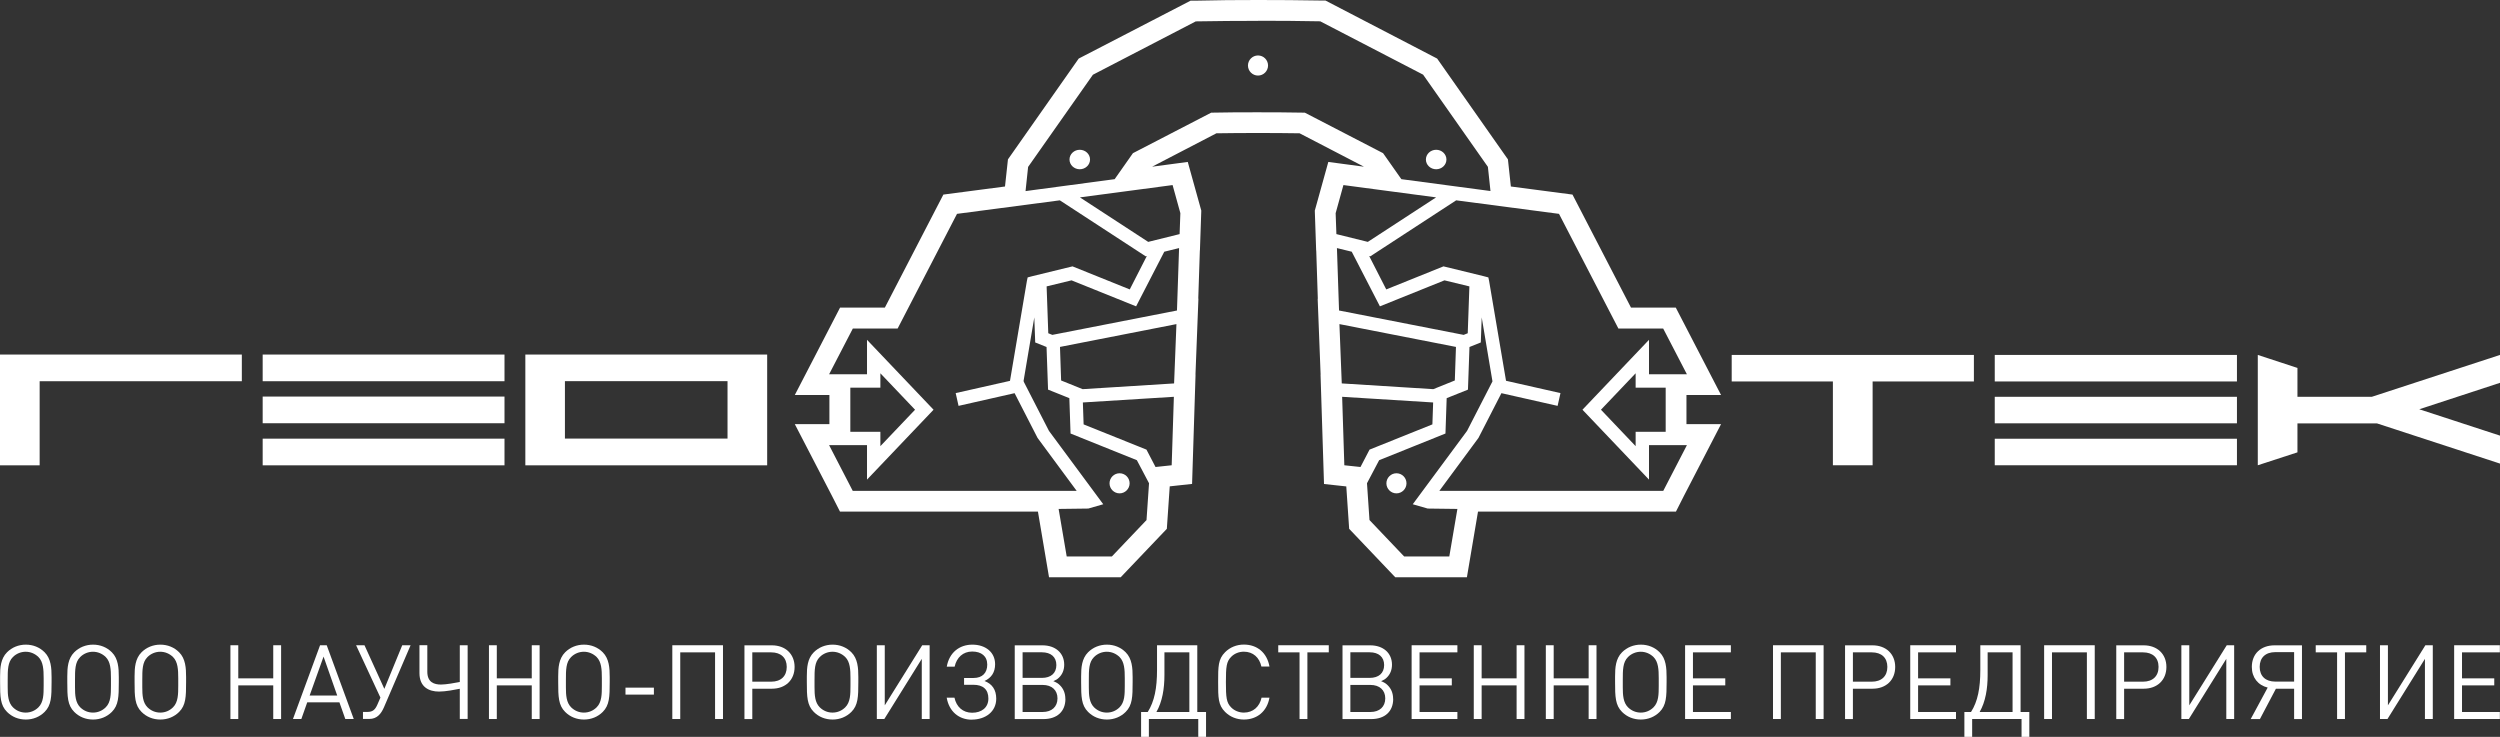
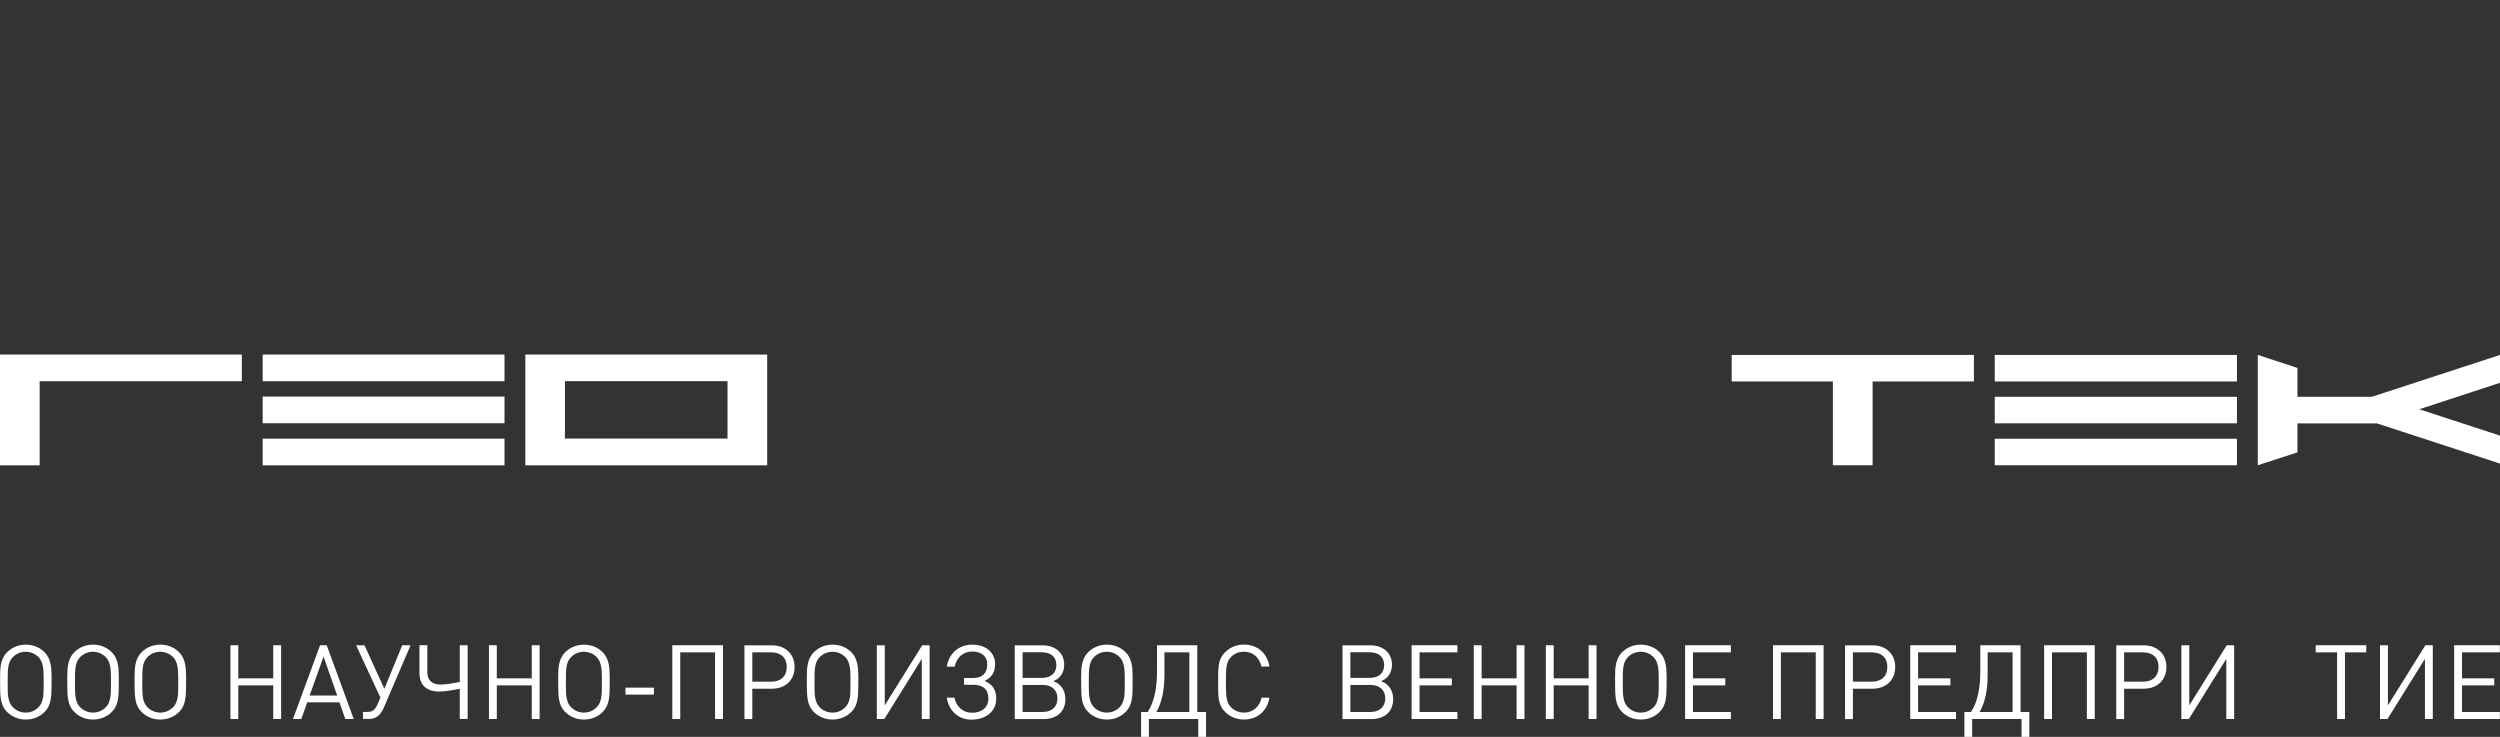
<svg xmlns="http://www.w3.org/2000/svg" width="190" height="56" viewBox="0 0 190 56" fill="none">
  <rect x="0" y="0" width="190" height="56" fill="#333333" stroke="none" />
-   <path fill-rule="evenodd" clip-rule="evenodd" d="M89.053 35.36L87.82 35.492L87.131 34.171L82.355 32.253L82.298 30.587L89.214 30.157L89.048 35.354L89.053 35.36ZM89.237 29.14L82.281 29.576L80.645 28.916L80.559 26.366L89.409 24.632L89.231 29.14H89.237ZM79.967 25.447L79.669 25.327L79.543 21.766L81.437 21.306L86.344 23.282L88.485 19.13L89.61 18.854L89.45 23.598L79.967 25.453V25.447ZM82.074 15.001L89.117 14.065L89.708 16.201L89.65 17.792L87.263 18.383L82.074 15.001ZM118.487 16.253L110.67 15.225L104.144 19.48L104.057 19.457L105.355 21.996L109.705 20.244L112.719 20.979L113.115 21.083L113.172 21.352L114.458 28.939L118.596 29.875L118.378 30.846L114.108 29.881L112.363 33.281L109.39 37.306H126.408L126.592 36.95L128.205 33.832H125.324V36.451L120.267 31.139L125.324 25.826V28.445H128.205L126.403 24.971H122.999L118.487 16.258V16.253ZM109.143 15.001L102.1 14.065L101.509 16.201L101.566 17.792L103.954 18.383L109.143 15.001ZM111.249 25.447L111.548 25.327L111.674 21.766L109.78 21.306L104.873 23.282L102.732 19.13L101.607 18.854L101.767 23.598L111.249 25.453V25.447ZM101.974 29.14L108.931 29.576L110.566 28.916L110.653 26.366L101.796 24.632L101.974 29.14ZM102.163 35.36L103.397 35.492L104.086 34.171L108.862 32.253L108.919 30.587L102.003 30.157L102.169 35.354L102.163 35.36ZM72.73 16.253L80.547 15.225L87.073 19.48L87.159 19.457L85.862 21.996L81.511 20.244L78.498 20.979L78.102 21.083L78.044 21.352L76.759 28.945L72.632 29.875L72.85 30.846L77.109 29.881L78.854 33.281L81.827 37.306H64.808L64.625 36.95L63.012 33.832H65.893V36.451L70.95 31.139L65.893 25.826V28.445H63.012L64.814 24.971H68.218L72.73 16.258V16.253ZM87.142 39.518L84.502 42.291H81.069L80.455 38.679L82.711 38.65L83.847 38.323L79.721 32.747L77.809 29.019L77.792 28.945L78.607 24.121L78.676 26.027L79.537 26.372L79.652 29.611L81.27 30.26L81.362 32.948L86.402 34.975L87.326 36.727L87.136 39.512L87.142 39.518ZM82.062 11.383C81.632 11.383 81.282 11.716 81.282 12.123C81.282 12.531 81.632 12.864 82.062 12.864C82.493 12.864 82.843 12.531 82.843 12.123C82.843 11.716 82.493 11.383 82.062 11.383ZM104.075 39.518L106.715 42.291H110.147L110.762 38.679L108.506 38.65L107.369 38.323L111.496 32.747L113.425 28.991V28.968L112.61 24.121L112.541 26.027L111.68 26.372L111.565 29.611L109.947 30.26L109.855 32.948L104.815 34.975L103.891 36.727L104.08 39.512L104.075 39.518ZM109.149 11.383C109.579 11.383 109.929 11.716 109.929 12.123C109.929 12.531 109.579 12.864 109.149 12.864C108.718 12.864 108.368 12.531 108.368 12.123C108.368 11.716 108.718 11.383 109.149 11.383ZM95.608 4.215C96.033 4.215 96.372 4.56 96.372 4.979C96.372 5.398 96.028 5.743 95.608 5.743C95.189 5.743 94.845 5.398 94.845 4.979C94.845 4.56 95.189 4.215 95.608 4.215ZM95.608 1.585C94.053 1.585 92.509 1.597 90.879 1.625L83.061 5.68L78.136 12.686L77.941 14.524L78.831 14.403L84.714 13.617L86.103 11.641L92.05 8.563C93.272 8.54 94.438 8.528 95.608 8.534C96.779 8.534 97.945 8.54 99.167 8.563L105.114 11.641L106.503 13.617C108.764 13.915 111.026 14.22 113.276 14.518L113.08 12.681L108.156 5.674L100.338 1.62C98.714 1.591 97.164 1.574 95.608 1.579V1.585ZM126.592 29.462H124.308V28.37L121.673 31.139L124.308 33.907V32.816H126.592V29.462ZM106.13 35.968C106.554 35.968 106.893 36.313 106.893 36.732C106.893 37.151 106.549 37.496 106.13 37.496C105.711 37.496 105.366 37.151 105.366 36.732C105.366 36.313 105.711 35.968 106.13 35.968ZM85.087 35.968C85.512 35.968 85.851 36.313 85.851 36.732C85.851 37.151 85.506 37.496 85.087 37.496C84.668 37.496 84.324 37.151 84.324 36.732C84.324 36.313 84.668 35.968 85.087 35.968ZM64.625 29.462H66.909V28.37L69.544 31.139L66.909 33.907V32.816H64.625V29.462ZM88.899 36.968L88.68 40.19L85.173 43.871H79.726L78.883 38.88H63.838L63.218 37.663L60.406 32.236H63.035V30.019H60.406L63.844 23.38H67.248L71.696 14.788L76.38 14.174L76.604 12.112L81.982 4.451L90.483 0.052H90.85C92.434 0.011 94.024 0 95.608 0C97.193 0 98.783 0.011 100.367 0.04H100.734L109.223 4.451L114.602 12.112L114.825 14.174L119.509 14.788L123.957 23.38H127.361L130.799 30.019H128.171V32.236H130.799L127.993 37.657L127.373 38.88H112.329L111.485 43.871H106.038L102.536 40.19L102.318 36.968L100.625 36.784L100.361 28.474H100.367L100.143 22.702H100.154L100.034 19.038H100.028L99.925 16.006L100.952 12.307L103.661 12.669L98.771 10.131C97.715 10.113 96.665 10.108 95.608 10.108C94.552 10.108 93.502 10.113 92.446 10.131L87.561 12.669L90.27 12.307L91.298 16.006L91.195 19.027H91.189L91.068 22.696H91.08L90.856 28.468H90.862L90.598 36.778L88.904 36.962L88.899 36.968Z" fill="white" />
  <path fill-rule="evenodd" clip-rule="evenodd" d="M131.609 26.975H150.016V28.991H142.319V35.36H139.3V28.991H131.609V26.975Z" fill="white" />
  <path d="M170.008 33.344H151.601V35.36H170.008V33.344Z" fill="white" />
  <path d="M170.008 26.975H151.601V28.991H170.008V26.975Z" fill="white" />
  <path fill-rule="evenodd" clip-rule="evenodd" d="M183.864 31.104L190 33.108V35.233L180.65 32.178H174.606V34.378L171.592 35.36V26.975L174.606 27.963V30.157H180.259L190 26.975V29.094L183.864 31.104Z" fill="white" />
  <path d="M170.008 30.157H151.601V32.172H170.008V30.157Z" fill="white" />
  <path fill-rule="evenodd" clip-rule="evenodd" d="M55.292 28.968H42.934V33.332H55.292V28.968ZM42.934 26.946H58.305V35.365H39.926V26.946H42.94H42.934Z" fill="white" />
  <path fill-rule="evenodd" clip-rule="evenodd" d="M0 26.946H18.379V28.973H3.013V35.365H0V26.946Z" fill="white" />
  <path d="M38.342 33.338H19.963V35.365H38.342V33.338Z" fill="white" />
  <path d="M38.342 26.946H19.963V28.973H38.342V26.946Z" fill="white" />
  <path d="M38.342 30.139H19.963V32.166H38.342V30.139Z" fill="white" />
  <path d="M3.318 52.118C3.318 52.761 3.312 53.37 2.922 53.755C2.663 54.013 2.325 54.157 1.952 54.157C1.578 54.157 1.246 54.013 0.982 53.755C0.62 53.393 0.585 52.841 0.585 52.238V51.681C0.585 50.912 0.585 50.326 0.982 49.935C1.24 49.677 1.59 49.533 1.952 49.533C2.313 49.533 2.658 49.677 2.922 49.935C3.289 50.303 3.318 50.889 3.318 51.549V52.123V52.118ZM3.92 51.457C3.92 50.774 3.88 50.062 3.392 49.574C3.013 49.194 2.514 48.993 1.963 48.993C1.412 48.993 0.907 49.2 0.534 49.574C0.052 50.056 0.006 50.739 0.006 51.406V51.836C0.006 52.956 0.023 53.594 0.534 54.105C0.913 54.484 1.406 54.685 1.963 54.685C2.52 54.685 3.019 54.478 3.392 54.105C3.903 53.594 3.92 52.956 3.92 51.836V51.452V51.457Z" fill="white" />
  <path d="M8.432 52.118C8.432 52.761 8.426 53.37 8.036 53.755C7.777 54.013 7.439 54.157 7.066 54.157C6.693 54.157 6.36 54.013 6.096 53.755C5.734 53.393 5.7 52.841 5.7 52.238V51.681C5.7 50.912 5.7 50.326 6.096 49.935C6.354 49.677 6.704 49.533 7.066 49.533C7.427 49.533 7.772 49.677 8.036 49.935C8.403 50.303 8.432 50.889 8.432 51.549V52.123V52.118ZM9.029 51.457C9.029 50.774 8.989 50.062 8.501 49.574C8.122 49.194 7.623 48.993 7.072 48.993C6.52 48.993 6.015 49.2 5.642 49.574C5.16 50.056 5.114 50.739 5.114 51.406V51.836C5.114 52.956 5.131 53.594 5.642 54.105C6.021 54.484 6.515 54.685 7.072 54.685C7.628 54.685 8.128 54.478 8.501 54.105C9.012 53.594 9.029 52.956 9.029 51.836V51.452V51.457Z" fill="white" />
  <path d="M13.546 52.118C13.546 52.761 13.54 53.37 13.15 53.755C12.892 54.013 12.553 54.157 12.18 54.157C11.807 54.157 11.474 54.013 11.21 53.755C10.848 53.393 10.814 52.841 10.814 52.238V51.681C10.814 50.912 10.814 50.326 11.21 49.935C11.468 49.677 11.818 49.533 12.18 49.533C12.541 49.533 12.886 49.677 13.15 49.935C13.517 50.303 13.546 50.889 13.546 51.549V52.123V52.118ZM14.143 51.457C14.143 50.774 14.103 50.062 13.615 49.574C13.236 49.194 12.737 48.993 12.186 48.993C11.635 48.993 11.13 49.2 10.756 49.574C10.274 50.056 10.228 50.739 10.228 51.406V51.836C10.228 52.956 10.246 53.594 10.756 54.105C11.135 54.484 11.629 54.685 12.186 54.685C12.742 54.685 13.242 54.478 13.615 54.105C14.126 53.594 14.143 52.956 14.143 51.836V51.452V51.457Z" fill="white" />
  <path d="M21.364 54.645V49.039H20.767V51.555H18.109V49.039H17.512V54.645H18.109V52.089H20.767V54.645H21.364Z" fill="white" />
  <path d="M25.628 52.859H23.533L24.59 49.901L25.628 52.859ZM26.885 54.645L24.831 49.039H24.325L22.265 54.645H22.902L23.35 53.376H25.795L26.243 54.645H26.885Z" fill="white" />
  <path d="M31.207 49.039H30.57L29.21 52.353L27.701 49.039H27.063L28.912 53.019L28.682 53.548C28.515 53.932 28.326 54.105 27.942 54.105H27.586V54.639H28.073C28.63 54.639 28.952 54.277 29.176 53.766L31.207 49.034V49.039Z" fill="white" />
  <path d="M35.541 54.645V49.039H34.944V51.831C34.588 51.9 33.911 52.026 33.515 52.026C32.998 52.026 32.476 51.859 32.476 51.05V49.034H31.879V51.159C31.879 52.215 32.602 52.56 33.366 52.56C33.871 52.56 34.6 52.416 34.944 52.347V54.639H35.541V54.645Z" fill="white" />
  <path d="M41.011 54.645V49.039H40.414V51.555H37.757V49.039H37.16V54.645H37.757V52.089H40.414V54.645H41.011Z" fill="white" />
  <path d="M45.741 52.118C45.741 52.761 45.735 53.37 45.345 53.755C45.086 54.013 44.748 54.157 44.375 54.157C44.002 54.157 43.669 54.013 43.405 53.755C43.043 53.393 43.009 52.841 43.009 52.238V51.681C43.009 50.912 43.009 50.326 43.405 49.935C43.663 49.677 44.013 49.533 44.375 49.533C44.736 49.533 45.081 49.677 45.345 49.935C45.712 50.303 45.741 50.889 45.741 51.549V52.123V52.118ZM46.338 51.457C46.338 50.774 46.297 50.062 45.81 49.574C45.431 49.194 44.931 48.993 44.38 48.993C43.829 48.993 43.324 49.2 42.951 49.574C42.469 50.056 42.423 50.739 42.423 51.406V51.836C42.423 52.956 42.44 53.594 42.951 54.105C43.33 54.484 43.824 54.685 44.38 54.685C44.937 54.685 45.437 54.478 45.81 54.105C46.321 53.594 46.338 52.956 46.338 51.836V51.452V51.457Z" fill="white" />
  <path d="M49.696 52.261H47.537V52.79H49.696V52.261Z" fill="white" />
  <path d="M54.947 54.645V49.039H51.096V54.645H51.699V49.579H54.345V54.645H54.947Z" fill="white" />
  <path d="M59.792 50.688C59.792 51.388 59.35 51.808 58.604 51.808H57.175V49.579H58.604C59.35 49.579 59.792 49.987 59.792 50.688ZM60.389 50.688C60.389 49.706 59.694 49.045 58.661 49.045H56.578V54.65H57.175V52.342H58.661C59.7 52.342 60.389 51.681 60.389 50.688Z" fill="white" />
  <path d="M64.636 52.118C64.636 52.761 64.63 53.37 64.24 53.755C63.982 54.013 63.643 54.157 63.27 54.157C62.897 54.157 62.564 54.013 62.3 53.755C61.938 53.393 61.904 52.841 61.904 52.238V51.681C61.904 50.912 61.904 50.326 62.3 49.935C62.558 49.677 62.909 49.533 63.27 49.533C63.632 49.533 63.976 49.677 64.24 49.935C64.608 50.303 64.636 50.889 64.636 51.549V52.123V52.118ZM65.233 51.457C65.233 50.774 65.193 50.062 64.705 49.574C64.326 49.194 63.827 48.993 63.276 48.993C62.725 48.993 62.22 49.2 61.847 49.574C61.365 50.056 61.319 50.739 61.319 51.406V51.836C61.319 52.956 61.336 53.594 61.847 54.105C62.225 54.484 62.719 54.685 63.276 54.685C63.833 54.685 64.332 54.478 64.705 54.105C65.216 53.594 65.233 52.956 65.233 51.836V51.452V51.457Z" fill="white" />
  <path d="M70.652 54.645V49.039H70.089L67.242 53.605V49.039H66.639V54.645H67.208L70.055 50.073V54.645H70.652Z" fill="white" />
  <path d="M73.849 54.691C74.911 54.691 75.714 54.076 75.714 53.1C75.714 52.416 75.398 51.968 74.819 51.756C75.353 51.515 75.628 51.09 75.628 50.481C75.628 49.568 74.899 48.993 73.9 48.993C72.902 48.993 72.138 49.608 71.955 50.665H72.552C72.707 49.97 73.189 49.516 73.889 49.516C74.589 49.516 75.031 49.872 75.031 50.51C75.031 51.147 74.652 51.526 73.998 51.526H73.269V52.043H73.975C74.704 52.043 75.117 52.388 75.117 53.088C75.117 53.789 74.589 54.168 73.883 54.168C73.177 54.168 72.689 53.72 72.54 53.025H71.949C72.132 54.082 72.884 54.696 73.855 54.696" fill="white" />
  <path d="M80.369 53.077C80.369 53.709 79.939 54.111 79.244 54.111H77.717V52.055H79.244C79.939 52.055 80.369 52.451 80.369 53.077ZM80.283 50.544C80.283 51.159 79.876 51.52 79.181 51.52H77.717V49.574H79.181C79.876 49.574 80.283 49.935 80.283 50.544ZM80.966 53.111C80.966 52.686 80.823 52.342 80.547 52.072C80.415 51.94 80.312 51.877 80.053 51.767C80.266 51.675 80.352 51.624 80.472 51.509C80.742 51.256 80.88 50.917 80.88 50.515C80.88 49.637 80.22 49.045 79.227 49.045H77.12V54.65H79.302C80.341 54.65 80.972 54.07 80.972 53.117L80.966 53.111Z" fill="white" />
  <path d="M85.483 52.118C85.483 52.761 85.478 53.37 85.087 53.755C84.829 54.013 84.49 54.157 84.117 54.157C83.744 54.157 83.411 54.013 83.147 53.755C82.786 53.393 82.751 52.841 82.751 52.238V51.681C82.751 50.912 82.751 50.326 83.147 49.935C83.406 49.677 83.756 49.533 84.117 49.533C84.479 49.533 84.823 49.677 85.087 49.935C85.455 50.303 85.483 50.889 85.483 51.549V52.123V52.118ZM86.08 51.457C86.08 50.774 86.04 50.062 85.552 49.574C85.173 49.194 84.674 48.993 84.123 48.993C83.572 48.993 83.067 49.2 82.694 49.574C82.212 50.056 82.166 50.739 82.166 51.406V51.836C82.166 52.956 82.183 53.594 82.694 54.105C83.073 54.484 83.566 54.685 84.123 54.685C84.68 54.685 85.179 54.478 85.552 54.105C86.063 53.594 86.08 52.956 86.08 51.836V51.452V51.457Z" fill="white" />
  <path d="M87.888 54.111C88.336 53.324 88.497 52.342 88.497 51.302V49.579H90.391V54.111H87.888ZM86.723 54.111V56H87.314V54.645H91.068V56H91.659V54.111H90.994V49.039H87.934V50.929C87.934 52.296 87.739 53.306 87.228 54.111H86.723Z" fill="white" />
  <path d="M96.475 53.025H95.878C95.729 53.709 95.235 54.157 94.535 54.157C94.168 54.157 93.812 54.013 93.565 53.76C93.209 53.398 93.169 53.014 93.169 51.842C93.169 50.67 93.209 50.286 93.565 49.924C93.806 49.671 94.162 49.528 94.535 49.528C95.235 49.528 95.718 49.976 95.867 50.659H96.481C96.291 49.602 95.545 48.988 94.535 48.988C93.984 48.988 93.479 49.194 93.106 49.568C92.578 50.096 92.578 50.648 92.578 51.836C92.578 53.025 92.578 53.576 93.106 54.105C93.485 54.484 93.99 54.685 94.535 54.685C95.534 54.685 96.297 54.07 96.481 53.014" fill="white" />
-   <path d="M100.987 49.579V49.039H97.147V49.579H98.765V54.645H99.362V49.579H100.987Z" fill="white" />
  <path d="M105.28 53.077C105.28 53.709 104.85 54.111 104.155 54.111H102.628V52.055H104.155C104.85 52.055 105.28 52.451 105.28 53.077ZM105.194 50.544C105.194 51.159 104.786 51.52 104.092 51.52H102.628V49.574H104.092C104.786 49.574 105.194 49.935 105.194 50.544ZM105.877 53.111C105.877 52.686 105.734 52.342 105.458 52.072C105.326 51.94 105.223 51.877 104.964 51.767C105.177 51.675 105.263 51.624 105.383 51.509C105.653 51.256 105.791 50.917 105.791 50.515C105.791 49.637 105.131 49.045 104.138 49.045H102.031V54.65H104.212C105.251 54.65 105.883 54.07 105.883 53.117L105.877 53.111Z" fill="white" />
  <path d="M110.762 54.645V54.111H107.886V52.089H110.337V51.555H107.886V49.579H110.762V49.039H107.283V54.645H110.762Z" fill="white" />
  <path d="M115.859 54.645V49.039H115.262V51.555H112.604V49.039H112.007V54.645H112.604V52.089H115.262V54.645H115.859Z" fill="white" />
  <path d="M121.334 54.645V49.039H120.737V51.555H118.08V49.039H117.483V54.645H118.08V52.089H120.737V54.645H121.334Z" fill="white" />
  <path d="M126.064 52.118C126.064 52.761 126.058 53.37 125.668 53.755C125.41 54.013 125.071 54.157 124.698 54.157C124.325 54.157 123.992 54.013 123.728 53.755C123.366 53.393 123.332 52.841 123.332 52.238V51.681C123.332 50.912 123.332 50.326 123.728 49.935C123.986 49.677 124.336 49.533 124.698 49.533C125.06 49.533 125.404 49.677 125.668 49.935C126.035 50.303 126.064 50.889 126.064 51.549V52.123V52.118ZM126.661 51.457C126.661 50.774 126.621 50.062 126.133 49.574C125.754 49.194 125.255 48.993 124.704 48.993C124.153 48.993 123.648 49.2 123.274 49.574C122.792 50.056 122.746 50.739 122.746 51.406V51.836C122.746 52.956 122.764 53.594 123.274 54.105C123.653 54.484 124.147 54.685 124.704 54.685C125.26 54.685 125.76 54.478 126.133 54.105C126.644 53.594 126.661 52.956 126.661 51.836V51.452V51.457Z" fill="white" />
  <path d="M131.546 54.645V54.111H128.664V52.089H131.121V51.555H128.664V49.579H131.546V49.039H128.067V54.645H131.546Z" fill="white" />
  <path d="M138.594 54.645V49.039H134.748V54.645H135.345V49.579H137.997V54.645H138.594Z" fill="white" />
  <path d="M143.439 50.688C143.439 51.388 142.997 51.808 142.25 51.808H140.821V49.579H142.25C142.997 49.579 143.439 49.987 143.439 50.688ZM144.035 50.688C144.035 49.706 143.341 49.045 142.308 49.045H140.224V54.65H140.821V52.342H142.308C143.347 52.342 144.035 51.681 144.035 50.688Z" fill="white" />
  <path d="M148.656 54.645V54.111H145.775V52.089H148.231V51.555H145.775V49.579H148.656V49.039H145.178V54.645H148.656Z" fill="white" />
  <path d="M150.453 54.111C150.9 53.324 151.061 52.342 151.061 51.302V49.579H152.955V54.111H150.453ZM149.293 54.111V56H149.884V54.645H153.638V56H154.229V54.111H153.564V49.039H150.504V50.929C150.504 52.296 150.309 53.306 149.798 54.111H149.293Z" fill="white" />
  <path d="M159.2 54.645V49.039H155.354V54.645H155.951V49.579H158.603V54.645H159.2Z" fill="white" />
  <path d="M164.05 50.688C164.05 51.388 163.608 51.808 162.862 51.808H161.433V49.579H162.862C163.608 49.579 164.05 49.987 164.05 50.688ZM164.647 50.688C164.647 49.706 163.953 49.045 162.919 49.045H160.836V54.65H161.433V52.342H162.919C163.958 52.342 164.647 51.681 164.647 50.688Z" fill="white" />
  <path d="M169.796 54.645V49.039H169.233L166.386 53.605V49.039H165.784V54.645H166.352L169.199 50.073V54.645H169.796Z" fill="white" />
-   <path d="M174.353 51.802H172.924C172.178 51.802 171.736 51.383 171.736 50.682C171.736 49.981 172.178 49.562 172.924 49.562H174.353V51.802ZM172.97 52.342H174.353V54.65H174.95V49.045H172.867C171.828 49.045 171.139 49.688 171.139 50.688C171.139 51.492 171.604 52.072 172.344 52.256L171.053 54.65H171.753L172.97 52.342Z" fill="white" />
  <path d="M179.835 49.579V49.039H175.995V49.579H177.619V54.645H178.216V49.579H179.835Z" fill="white" />
  <path d="M184.892 54.645V49.039H184.329L181.482 53.605V49.039H180.879V54.645H181.448L184.295 50.073V54.645H184.892Z" fill="white" />
  <path d="M189.989 54.645V54.111H187.113V52.089H189.564V51.555H187.113V49.579H189.989V49.039H186.516V54.645H189.989Z" fill="white" />
</svg>